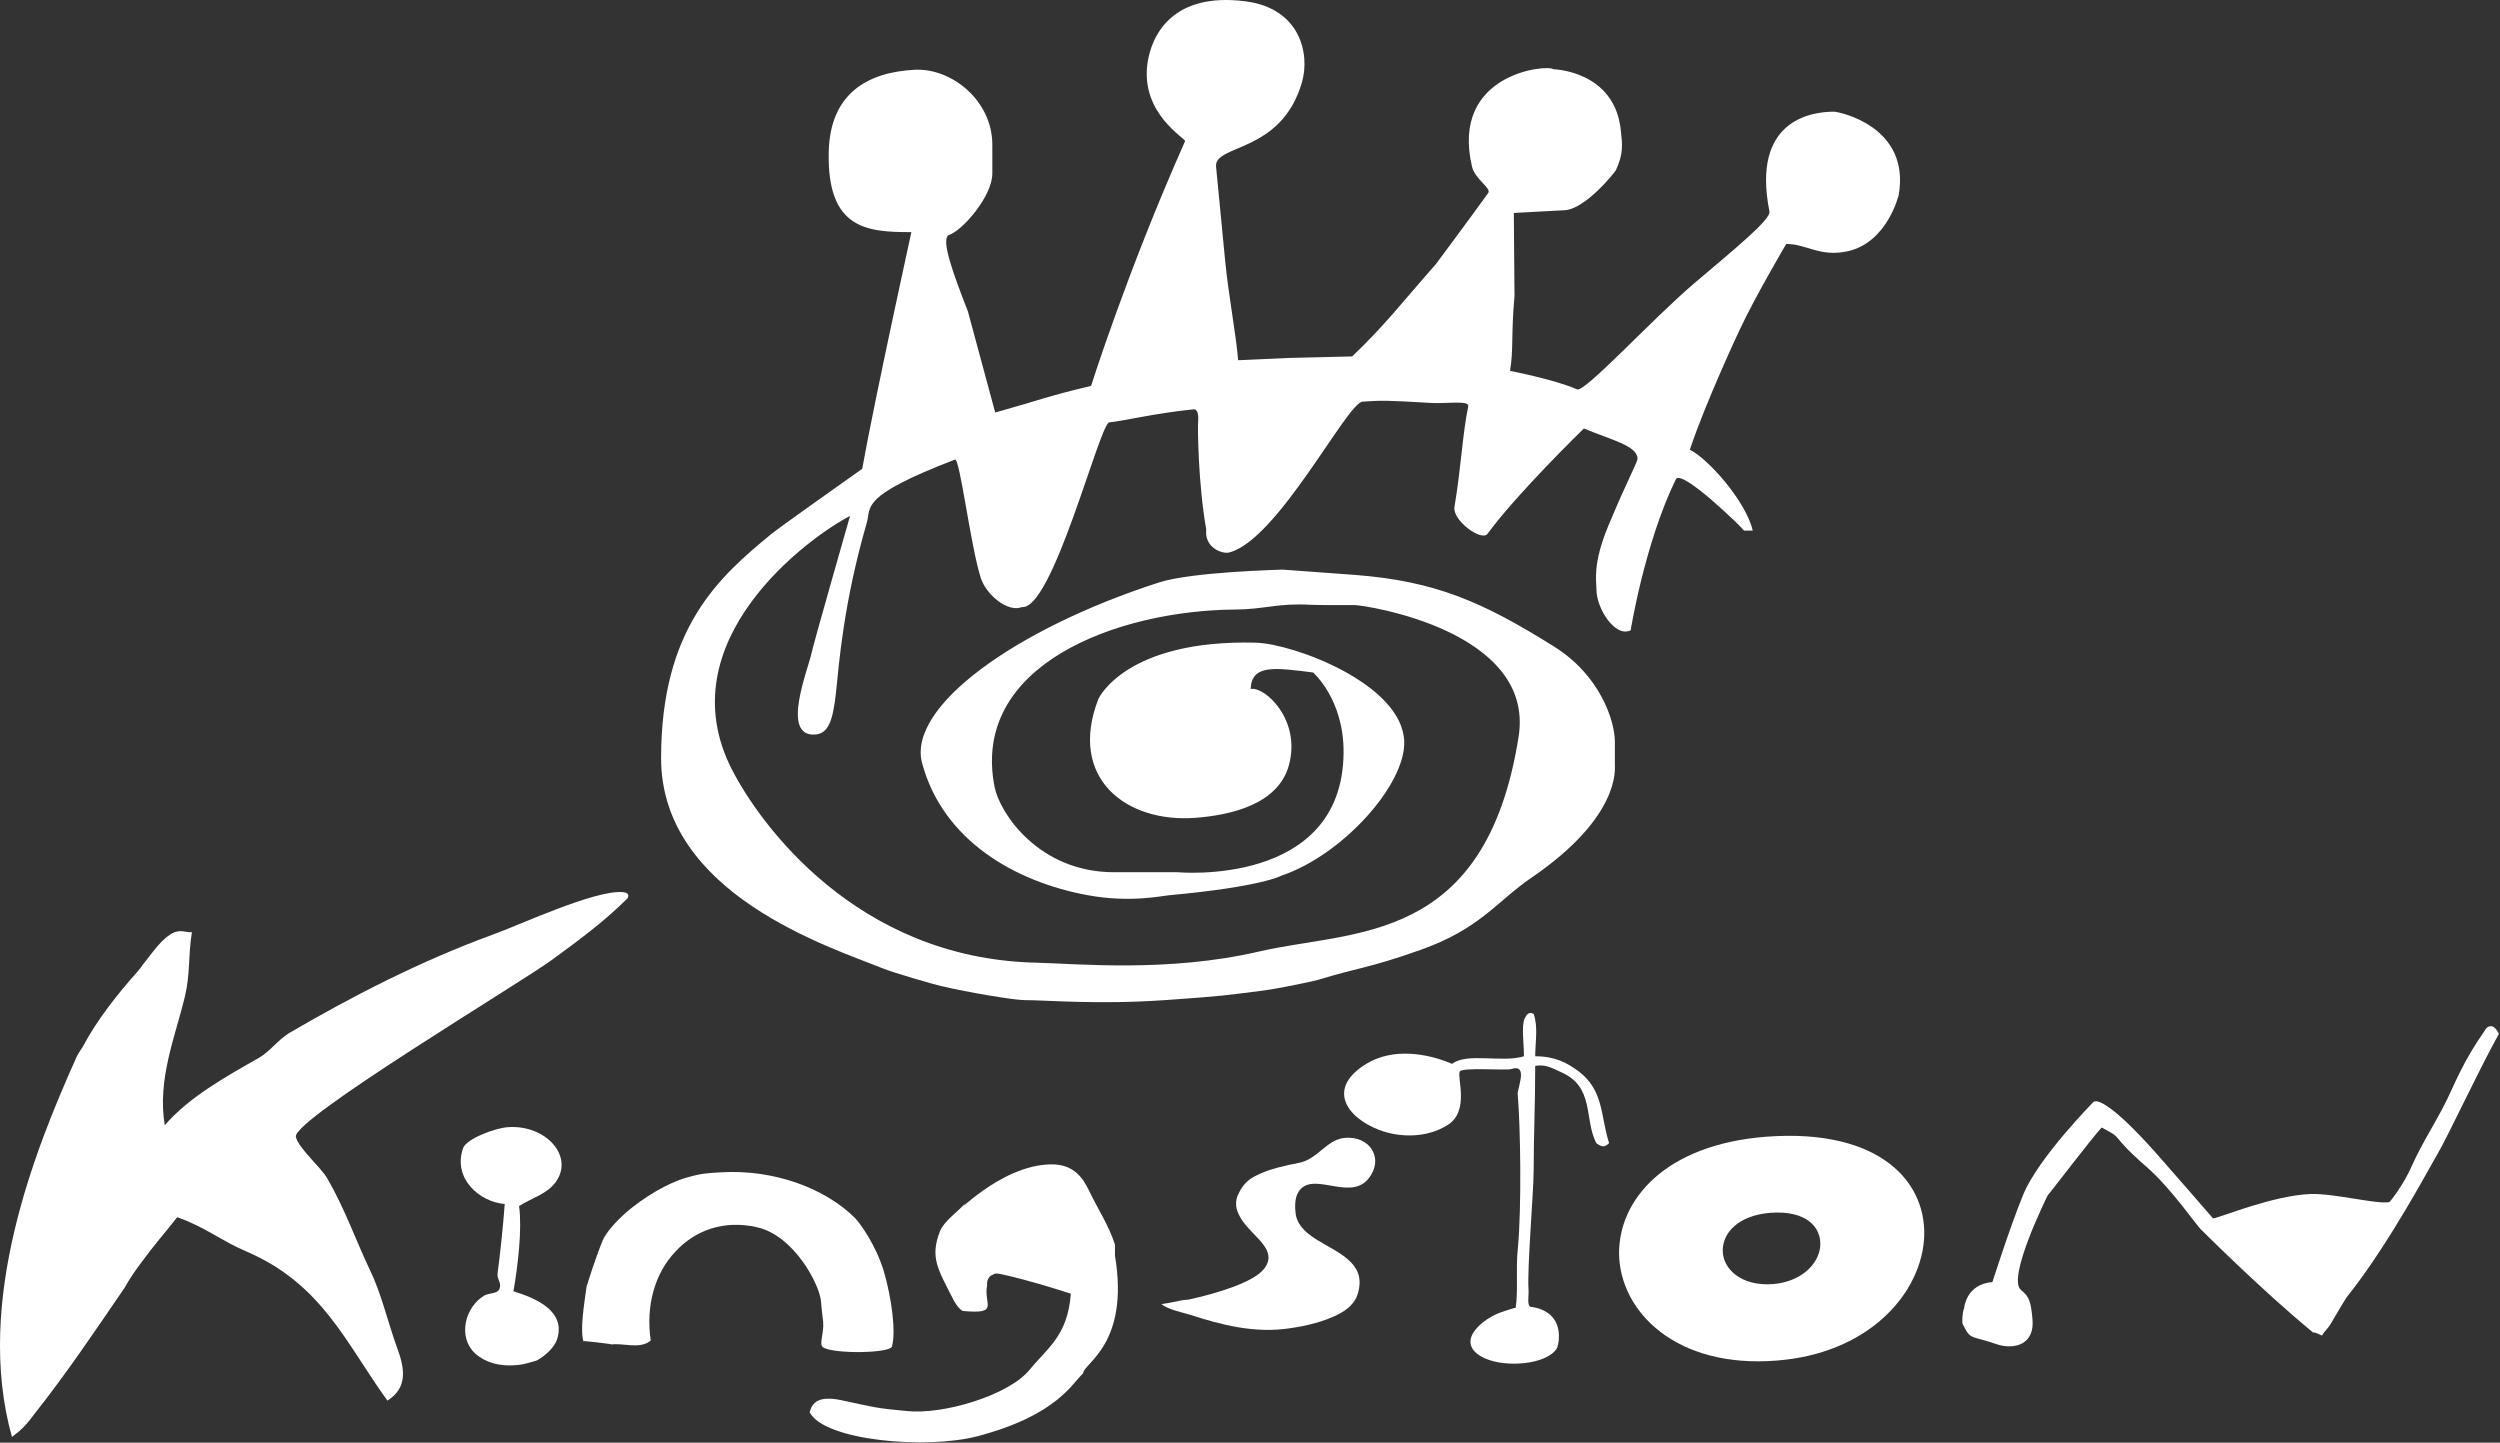
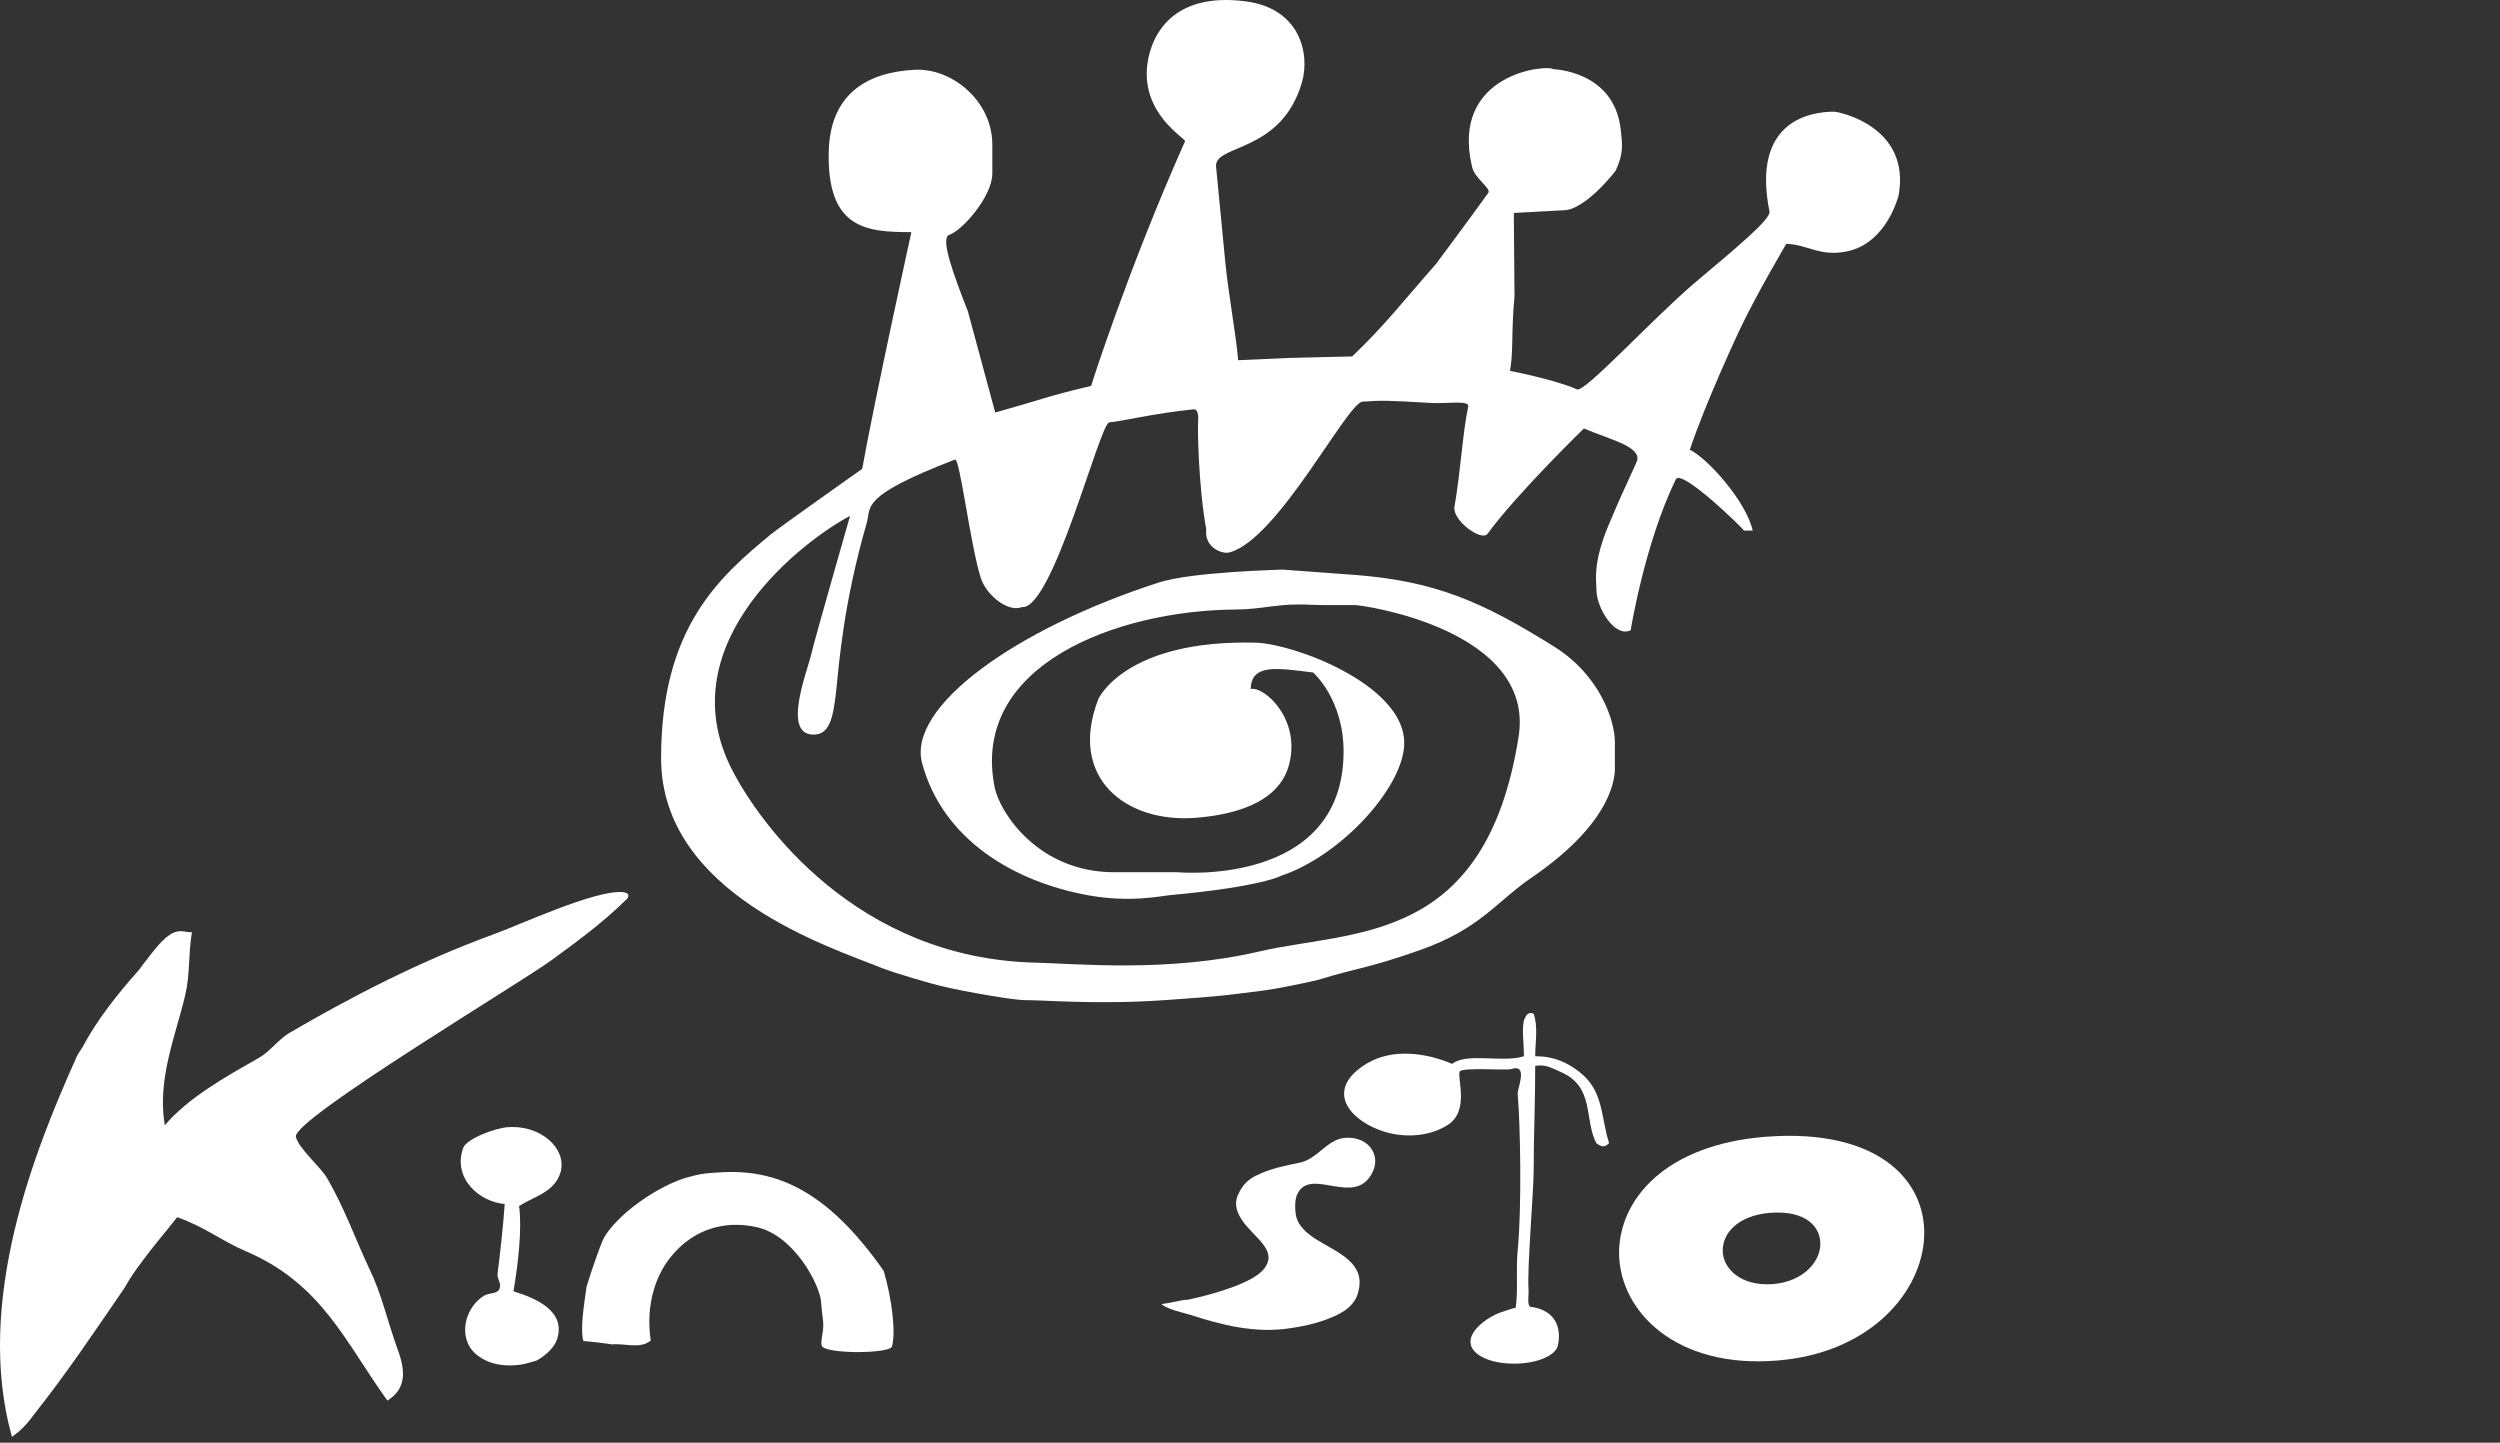
<svg xmlns="http://www.w3.org/2000/svg" width="584px" height="337px" viewBox="0 0 584 337" version="1.1">
  <rect x="0" y="0" width="584" height="337" fill="#333333" stroke="none" />
  <title>Group</title>
  <desc>Created with Sketch.</desc>
  <defs />
  <g id="Home" stroke="none" stroke-width="1" fill="none" fill-rule="evenodd">
    <g id="Artboard-1" fill="#FFFFFF">
      <g id="Group">
        <path d="M304.136,19.23 C299.294,35.955 283.558,33.613 284.074,38.951 L286.213,61.086 C286.958,68.79 288.823,78.668 289.227,84.147 L300.968,83.621 L315.869,83.258 C323.502,75.988 327.5,70.689 335.496,61.603 C335.496,61.603 343.128,51.363 347.651,45.071 C348.45,43.959 344.556,41.862 343.868,38.951 C338.696,17.042 361.548,15.005 362.851,16.171 C362.851,16.171 377.087,16.487 378.601,30.268 C378.997,33.88 379.291,35.763 377.461,39.79 C377.323,40.096 370.228,49.117 365.249,49.117 L353.629,49.747 L353.787,69.189 C352.961,78.399 353.595,81.627 352.741,86.629 C352.741,86.629 363.483,88.741 368.392,90.961 C370.185,91.772 386.032,74.45 395.856,66.107 C405.433,57.997 413.712,51.235 413.346,49.405 C409.051,27.927 423.294,26.09 428.417,26.09 C429.494,26.09 446.384,29.466 443.525,45.595 C443.525,45.595 440.899,56.583 431.712,58.666 C425.176,60.148 422.043,56.984 417.267,56.984 C417.267,56.984 410.052,69.188 406.37,77.079 C406.37,77.079 398.508,93.763 394.74,105.066 C398.911,107.017 407.954,117.224 409.435,123.953 L407.416,123.953 C407.013,123.28 392.733,109.37 391.469,111.972 C384.145,127.059 380.929,147.229 380.929,147.229 C377.294,149.046 372.933,142.084 372.933,137.778 C372.933,135.76 371.941,131.781 375.793,122.607 C380.566,111.245 382.522,108.007 382.522,107.132 C382.522,104.104 376.107,102.667 369.995,100.093 C369.995,100.093 354.396,115.243 347.49,124.693 C346.105,126.589 339.238,121.539 339.763,118.427 C341.293,109.345 341.675,101.068 342.979,94.947 C343.301,93.434 337.888,94.336 334.435,94.134 C323.401,93.489 322.911,93.532 318.304,93.82 C314.666,94.047 298.502,126.127 287.157,129.055 C285.528,129.475 281.3,127.957 281.774,123.672 C279.887,113.062 279.752,99.667 279.887,98.523 C279.887,98.389 280.202,95.47 278.797,95.616 C269.47,96.581 262.539,98.335 259.12,98.669 C256.889,98.887 245.908,142.53 238.732,141.812 C235.598,143.131 230.461,139.133 229.126,135.043 C226.749,127.758 224.212,106.917 223.094,107.347 C200.697,115.976 203.554,118.387 202.49,122.076 C197.019,141.049 196.031,154.73 195.314,161.548 C194.581,168.507 193.449,171.453 190.29,171.596 C182.396,171.955 188.739,156.487 189.573,152.578 C190.106,150.077 198.573,120.524 198.573,120.524 C188.917,125.503 155.6,149.794 171.005,179.816 C177.452,192.38 200.024,223.884 241.9,224.877 C251.588,225.107 272.828,227.226 294.097,222.279 C316.152,217.148 347.025,220.914 354.745,172.11 C358.679,147.253 318.757,141.341 316.403,141.341 C314.99,141.341 308.144,141.39 306.197,141.278 C298.581,140.838 295.318,142.345 288.642,142.386 C261.058,142.557 226.628,155.289 232.349,183.897 C233.549,189.894 242.618,203.752 260.247,203.752 L275.049,203.752 C275.049,203.752 313.641,207.359 313.861,175.793 C313.949,163.344 306.747,157.096 306.747,157.096 C297.963,155.998 292.361,155.081 292.152,160.95 C295.375,160.274 304.001,168.069 301.091,178.743 C298.575,187.966 287.428,190.414 279.253,191.042 C263.056,192.289 249.42,181.746 256.577,163.288 C256.626,163.162 262.938,149.374 293.31,150.126 C302.079,150.344 327.404,159.689 328.023,173.069 C328.492,183.218 313.557,199.814 299.283,204.573 C299.283,204.573 294.891,207.134 273.031,209.135 C271.222,209.301 263.99,210.911 254.192,209.135 C237.157,206.05 220.234,196.316 215.399,178.247 C211.889,165.128 237.192,146.885 270.719,136.069 C278.5,133.559 298.845,133.125 299.584,133.057 C299.719,133.057 315.043,134.186 316.654,134.312 C335.319,135.776 346.31,140.559 363.1,151.082 C373.845,157.816 377.23,168.451 377.23,173.285 L377.23,178.667 C377.23,179.542 378.588,190.819 357.741,205.034 C349.69,210.524 345.781,216.976 331.795,221.913 C319.351,226.305 317.521,225.939 308.005,228.867 C307.169,229.125 298.902,230.92 294.829,231.429 C286.045,232.527 286.074,232.655 272.177,233.624 C256.4,234.723 244.525,233.624 239.209,233.624 C236.921,233.624 226.019,231.808 219.8,230.332 C217.771,229.849 208.931,227.299 206.24,226.222 C194.129,221.311 154.433,208.931 154.433,177.106 C154.433,146.627 168.036,134.737 180.187,124.741 C182.216,123.071 201.413,109.517 201.413,109.517 C204.288,93.435 212.9,54.225 212.9,54.225 C202.605,54.225 193.17,53.613 193.592,35.47 C193.908,21.866 202.605,16.88 213.642,16.3 C222.363,15.841 231.808,23.561 231.808,33.793 L231.808,40.522 C231.808,45.917 224.738,53.897 221.739,54.866 C219.55,55.573 222.824,64.357 226.095,72.717 C226.095,72.717 232.481,96.299 232.481,96.367 C244.474,93.01 243.502,92.883 254.879,90.139 C254.879,90.139 263.376,63.212 276.83,32.988 C277.104,32.373 266.408,26.625 268.046,14.829 C268.948,8.337 273.768,-1.896 290.933,0.304 C303.712,1.942 306.063,12.572 304.136,19.23" id="Fill-1" />
        <path d="M130.132,312.871 C132.29,306.23 125.097,303.237 119.943,301.647 C121.022,295.381 121.981,287.149 121.261,281.725 C124.378,279.761 127.855,278.919 129.893,276.019 C134.088,270.033 127.494,262.737 118.743,263.299 C115.626,263.485 109.033,266.011 108.195,268.162 C105.677,275.271 112.03,280.79 117.904,281.257 C117.545,286.308 116.825,293.042 116.226,297.532 C116.107,298.934 117.185,299.59 116.705,300.993 C116.346,302.209 114.428,302.021 113.23,302.583 C108.674,305.202 106.756,312.31 111.071,316.238 C113.11,318.016 116.466,319.513 121.74,318.764 C122.46,318.671 124.497,318.109 125.337,317.829 C127.255,316.8 129.413,314.929 130.132,312.871" id="Fill-4" />
-         <path d="M208.354,314.554 C209.313,311.281 208.354,303.424 206.436,296.876 C204.518,290.703 200.921,285.746 199.722,284.531 C193.129,277.889 181.141,273.026 168.194,273.867 C165.197,274.054 163.999,274.054 160.402,275.083 C155.846,276.393 150.452,279.666 146.375,283.127 C143.739,285.465 141.581,287.898 140.742,289.862 C138.824,294.632 137.026,300.525 137.026,300.525 C136.426,304.827 135.467,310.719 136.306,313.338 C134.268,312.964 144.458,314.087 142.66,314.087 C145.416,313.619 149.493,315.303 152.01,313.152 C150.812,305.014 152.969,297.438 157.764,292.387 C162.32,287.43 169.034,284.905 176.826,286.681 C185.577,288.646 191.571,300.243 191.81,304.172 C191.81,304.827 192.29,308.755 192.29,308.755 C192.53,311.562 191.211,314.087 192.29,314.741 C194.688,316.331 207.875,316.145 208.354,314.554" id="Fill-6" />
-         <path d="M260.457,293.323 L260.457,290.704 C258.898,286.027 256.381,282.286 254.463,278.263 C253.144,275.552 251.106,271.904 245.472,271.997 C233.244,272.184 222.216,285.092 225.811,280.696 C224.134,282.847 220.657,284.999 219.578,287.617 C217.181,293.791 219.099,296.503 222.815,303.799 C223.414,304.921 224.014,305.669 224.852,306.23 C233.724,307.072 229.648,304.64 230.607,300.151 C230.487,299.59 230.727,298.56 231.446,298 C232.405,297.626 232.165,297.251 234.203,297.719 C239.718,298.934 245.832,300.805 250.147,302.209 C249.429,312.123 244.513,315.022 240.437,320.073 C235.522,325.966 220.298,330.55 211.786,329.614 C204.474,328.959 203.994,328.678 196.561,327.089 C191.167,325.966 189.728,327.649 189.129,329.894 C192.605,336.629 216.581,338.593 228.329,335.507 C247.15,330.55 250.507,322.972 253.024,320.822 C253.024,318.483 263.934,314.088 260.457,293.323" id="Fill-8" />
+         <path d="M208.354,314.554 C209.313,311.281 208.354,303.424 206.436,296.876 C193.129,277.889 181.141,273.026 168.194,273.867 C165.197,274.054 163.999,274.054 160.402,275.083 C155.846,276.393 150.452,279.666 146.375,283.127 C143.739,285.465 141.581,287.898 140.742,289.862 C138.824,294.632 137.026,300.525 137.026,300.525 C136.426,304.827 135.467,310.719 136.306,313.338 C134.268,312.964 144.458,314.087 142.66,314.087 C145.416,313.619 149.493,315.303 152.01,313.152 C150.812,305.014 152.969,297.438 157.764,292.387 C162.32,287.43 169.034,284.905 176.826,286.681 C185.577,288.646 191.571,300.243 191.81,304.172 C191.81,304.827 192.29,308.755 192.29,308.755 C192.53,311.562 191.211,314.087 192.29,314.741 C194.688,316.331 207.875,316.145 208.354,314.554" id="Fill-6" />
        <path d="M313.973,265.824 C309.897,266.292 307.74,270.781 303.543,271.623 C300.187,272.278 296.709,273.026 293.832,274.429 C291.555,275.458 290.238,276.767 289.159,279.199 C288.2,281.444 289.038,283.315 290.118,284.999 C292.755,289.02 298.748,292.013 295.272,296.409 C292.873,299.496 284.483,302.115 277.531,303.611 C276.93,303.611 276.33,303.705 275.851,303.799 C274.173,304.173 272.615,304.453 271.296,304.64 C272.974,305.95 275.971,306.512 278.128,307.166 C285.322,309.504 293.233,311.562 301.505,310.253 C305.341,309.691 309.178,308.756 312.534,307.072 C314.572,306.044 316.731,304.453 317.329,301.647 C318.168,298.28 316.969,296.035 314.933,294.259 C310.976,290.704 303.663,289.02 302.704,283.782 C302.464,282.286 302.464,280.135 303.065,278.919 C305.942,272.932 314.933,280.696 319.488,275.552 C323.563,270.781 320.087,265.169 313.973,265.824" id="Fill-11" />
        <path d="M375.888,267.04 C373.851,260.68 374.69,254.787 368.816,250.298 C366.058,248.24 363.181,246.743 358.626,246.743 C358.626,243.563 359.345,239.915 358.266,236.829 C356.948,236.174 356.468,237.297 356.109,238.045 C355.389,240.009 355.989,243.376 355.989,246.743 C350.953,248.333 342.682,245.808 339.205,248.52 C333.331,245.995 325.419,244.779 319.306,248.427 C309.835,254.133 314.39,260.96 322.183,263.953 C327.097,265.824 333.331,265.824 338.126,262.831 C343.402,259.558 340.284,251.7 341.003,250.298 C341.603,249.269 351.912,250.11 352.992,249.736 C357.307,248.333 354.191,254.693 354.55,255.816 C355.15,262.737 355.509,281.912 354.55,291.826 C354.071,296.503 354.669,301.367 354.071,305.482 C352.751,305.763 351.433,306.324 350.474,306.604 C347.717,307.634 344.72,309.785 343.761,312.123 C343.041,313.994 343.761,315.958 346.997,317.361 C351.912,319.513 361.263,318.764 363.66,315.022 C363.901,314.648 364.14,313.246 364.14,312.871 C364.499,307.54 360.784,305.669 357.667,305.295 C356.587,305.202 357.187,302.489 357.068,301.273 C356.708,296.316 358.266,278.451 358.266,273.213 C358.266,264.982 358.626,258.342 358.626,248.988 C360.904,248.614 362.103,249.269 364.74,250.484 C372.532,253.945 370.014,261.428 372.892,267.04 C374.21,267.976 374.81,268.069 375.888,267.04" id="Fill-13" />
        <path d="M425.206,291.172 C424.846,295.193 420.89,299.402 414.177,299.964 C406.744,300.526 402.429,296.409 402.429,292.108 C402.429,288.085 405.905,283.97 413.458,283.316 C422.089,282.66 425.565,286.776 425.206,291.172 M449.421,289.956 C450.62,276.487 439.472,263.485 412.499,265.544 C388.763,267.414 378.093,280.415 378.213,292.949 C378.452,306.418 391.519,319.699 415.016,317.829 C435.995,316.238 448.223,302.863 449.421,289.956" id="Fill-15" />
-         <path d="M583.737,241.506 C578.342,251.326 571.989,265.169 569.351,269.659 C568.032,271.811 558.322,290.236 548.612,302.489 C547.773,303.331 544.176,309.972 543.817,310.159 C543.817,310.159 542.138,312.029 542.498,312.029 C542.138,311.843 540.58,311.095 540.341,311.281 C527.873,300.993 514.207,287.243 514.087,287.15 C513.248,286.402 507.254,277.703 501.62,272.746 C492.268,264.609 496.585,266.292 490.95,263.393 C489.032,265.357 478.483,279.199 478.363,279.199 C478.363,279.199 468.653,298.654 472.129,301.367 C474.048,302.863 474.407,304.173 474.766,307.914 C475.485,314.368 470.211,315.304 466.375,313.994 C460.141,311.843 460.381,313.152 458.463,309.224 C458.342,309.037 458.342,306.698 458.823,305.576 C458.823,305.483 459.301,299.964 465.416,299.496 C465.416,299.59 469.492,286.682 472.608,279.106 C476.205,270.314 489.272,257.219 489.032,257.406 C490.35,256.471 495.266,259.744 504.736,270.595 C509.051,275.458 516.964,284.624 516.964,284.624 C518.642,284.438 530.75,279.293 539.741,278.919 C545.256,278.732 555.565,281.444 558.202,280.79 C558.202,280.79 561.439,276.955 563.477,272.185 C565.875,266.854 568.872,262.457 571.629,256.845 C573.307,253.478 575.345,247.959 580.5,240.664 C580.38,240.664 582.058,238.045 583.737,241.506" id="Fill-17" />
        <path d="M2.792,335.666 C3.335,335.241 3.879,334.817 4.423,334.394 C5.872,333.121 6.778,331.99 8.047,330.293 C15.657,320.679 22.181,310.923 29.067,300.884 C30.336,298.622 31.785,296.501 33.416,294.381 C35.772,291.129 38.853,287.594 41.39,284.342 C47.913,286.604 51.899,289.997 57.698,292.401 C75.275,300.036 80.712,313.609 90.497,327.183 C95.209,324.213 94.665,319.83 92.672,314.599 C90.497,308.52 89.048,302.016 86.329,296.501 C83.067,289.573 80.53,282.362 76.544,275.435 C75.095,272.748 69.658,268.224 69.114,265.537 C68.39,261.437 121.847,229.483 129.095,224.11 C135.075,219.728 141.055,215.345 146.31,210.113 C146.31,210.254 147.76,208.699 145.585,208.416 C139.242,207.709 120.759,216.334 115.142,218.313 C98.108,224.534 81.98,232.876 67.483,241.359 C64.946,242.915 62.953,245.743 60.416,247.156 C52.443,251.681 44.107,256.347 38.49,262.851 C36.678,252.105 41.027,241.926 43.201,232.735 C44.47,227.504 43.927,223.262 44.832,217.748 C43.563,217.89 42.477,217.183 40.846,217.748 C37.946,218.879 35.409,222.838 33.235,225.524 C32.872,226.09 32.51,226.514 32.147,226.938 C27.617,232.028 22.725,238.107 19.282,244.611 C18.738,245.46 18.014,246.449 17.651,247.439 C8.228,268.506 -6.088,303.995 2.792,335.666" id="Fill-20" />
      </g>
    </g>
  </g>
</svg>